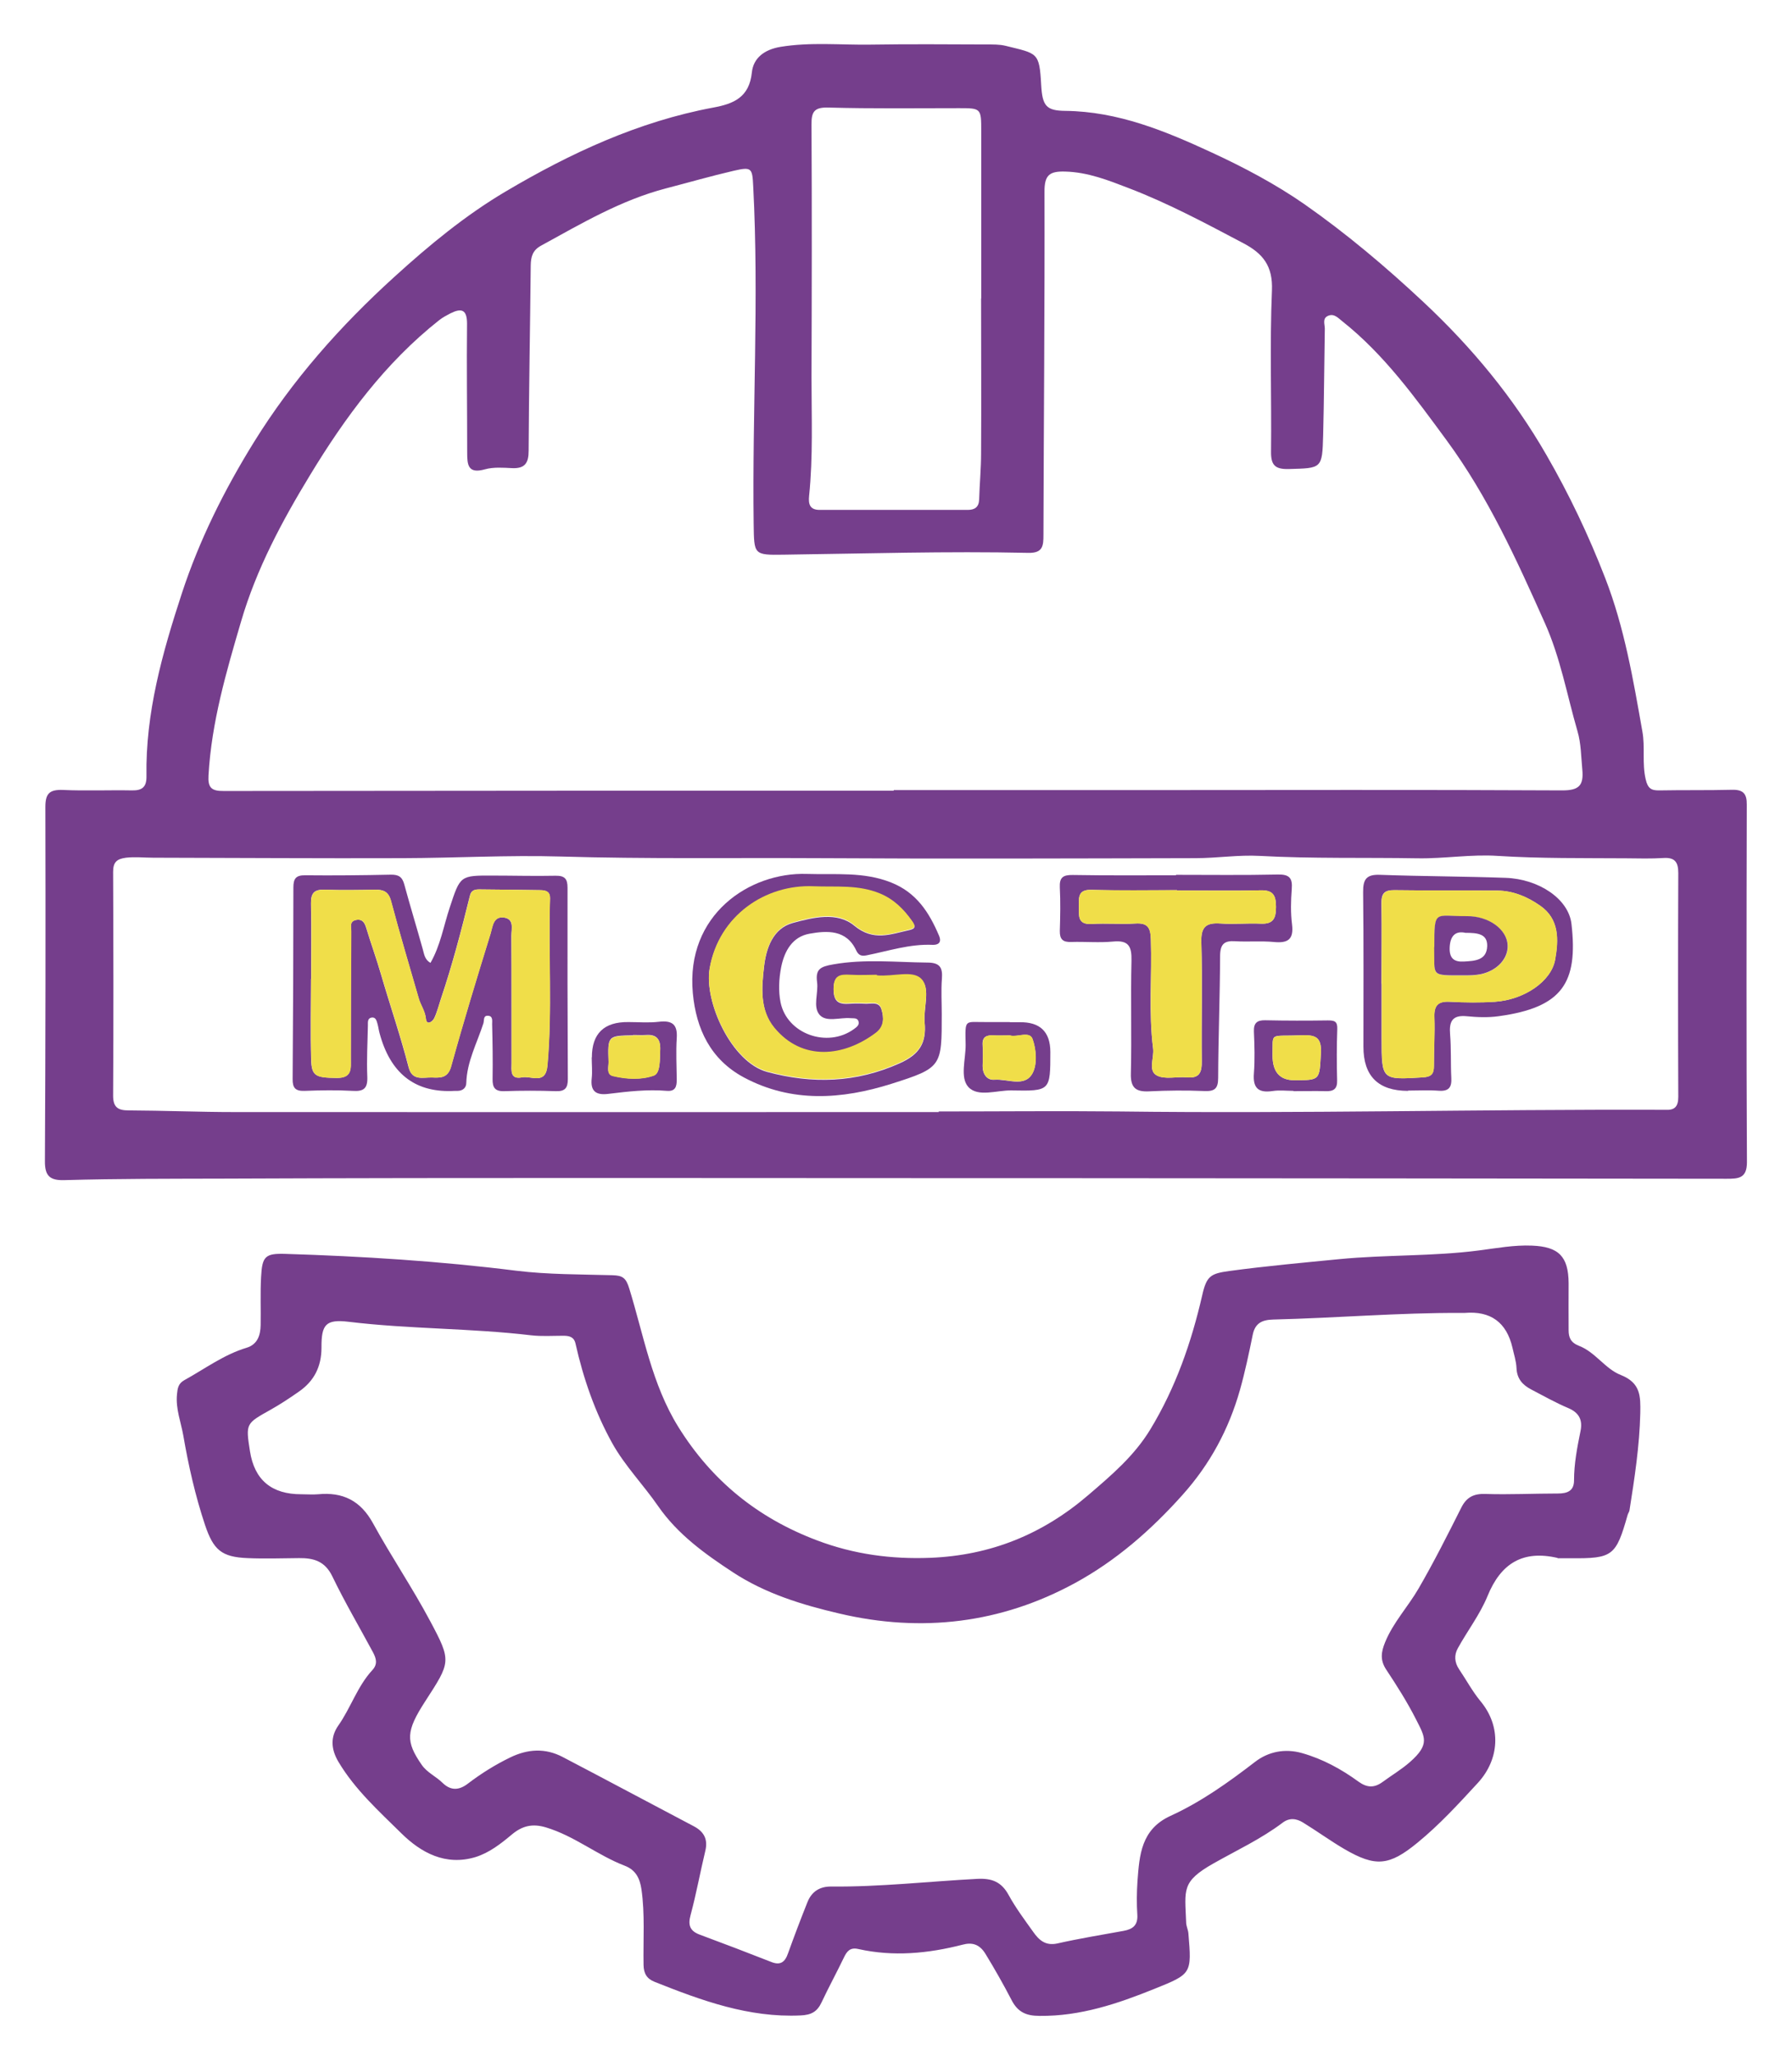
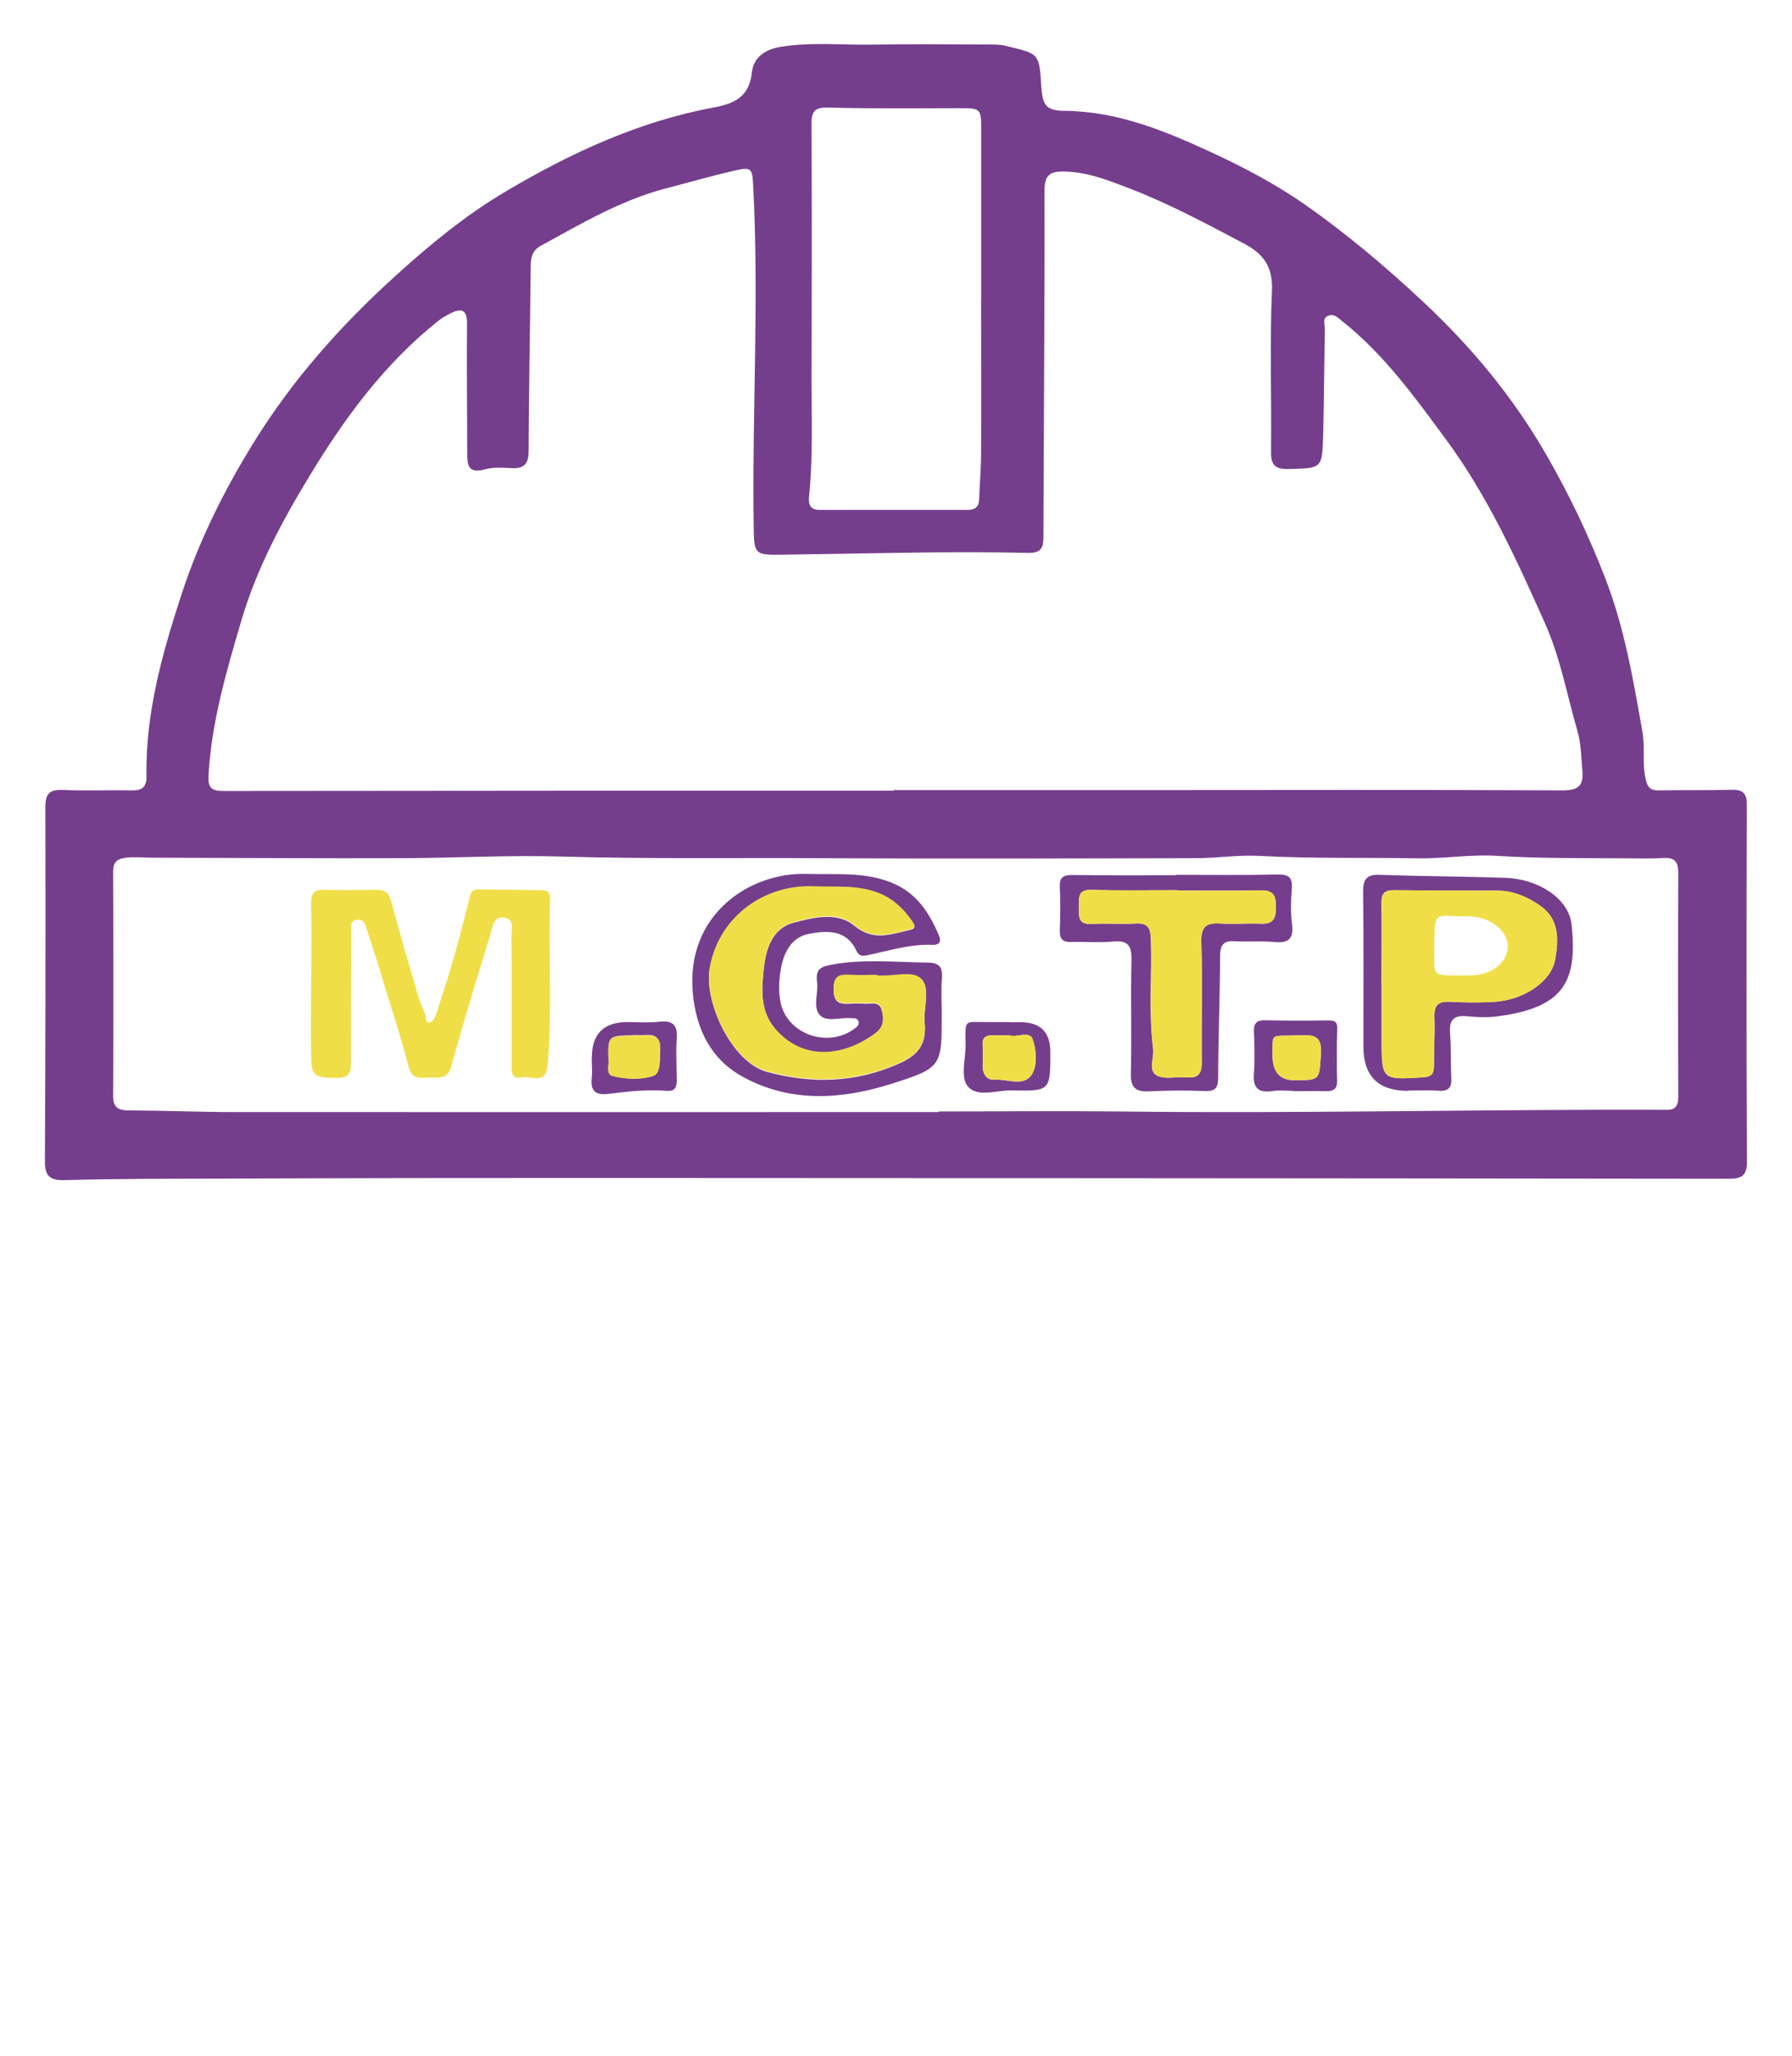
<svg xmlns="http://www.w3.org/2000/svg" id="Calque_1" viewBox="0 0 119.29 136.85">
  <defs>
    <style>.cls-1{fill:#f0de49;}.cls-2{fill:#753e8c;}</style>
  </defs>
  <path class="cls-2" d="m64.77,78.42c-16.62,0-33.24-.04-49.86.03-3.54.01-7.07,0-10.61.1-.95.03-1.32-.25-1.31-1.26.04-7.86.05-15.72.03-23.58,0-.91.29-1.16,1.17-1.13,1.53.07,3.07,0,4.61.03.68.01.96-.24.95-.94-.07-4.22,1.06-8.22,2.36-12.19,1.17-3.56,2.83-6.88,4.8-10.06,2.56-4.13,5.73-7.71,9.33-10.98,2.33-2.12,4.74-4.11,7.43-5.7,4.31-2.55,8.83-4.65,13.81-5.58,1.36-.25,2.4-.68,2.57-2.34.1-.96.83-1.52,1.9-1.7,2-.33,3.99-.12,5.99-.15,2.57-.04,5.15-.02,7.72-.01.43,0,.87-.01,1.28.09,2.13.53,2.25.4,2.37,2.62.08,1.37.33,1.7,1.61,1.71,3.51.04,6.65,1.34,9.74,2.77,2.14.99,4.24,2.1,6.17,3.44,2.8,1.96,5.41,4.16,7.92,6.51,3.23,3.02,6,6.37,8.19,10.18,1.52,2.63,2.82,5.37,3.92,8.21,1.28,3.3,1.86,6.75,2.47,10.2.19,1.04-.03,2.12.22,3.18.14.61.37.75.91.74,1.61-.03,3.22,0,4.83-.04.74-.02,1,.25.99.99-.02,7.93-.03,15.86.01,23.8,0,1.08-.57,1.1-1.35,1.1-15.08-.02-30.16-.03-45.25-.04-1.64,0-3.29,0-4.93,0h0Zm-5.28-25.8v-.03c5.47,0,10.94,0,16.41,0,9.37,0,18.73-.03,28.1.02,1.13,0,1.43-.34,1.33-1.4-.08-.85-.08-1.72-.32-2.54-.7-2.41-1.13-4.88-2.18-7.22-1.88-4.21-3.78-8.4-6.53-12.14-2.09-2.84-4.15-5.71-6.95-7.93-.28-.22-.54-.53-.94-.36-.4.17-.22.56-.22.85-.04,2.36-.05,4.72-.11,7.07-.06,2.27-.08,2.22-2.31,2.28-.91.02-1.17-.28-1.16-1.16.04-3.57-.09-7.15.06-10.72.07-1.64-.6-2.47-1.92-3.16-2.5-1.32-4.98-2.65-7.62-3.66-1.35-.52-2.71-1.06-4.22-1.1-1.04-.03-1.39.22-1.38,1.35.02,7.61-.05,15.22-.07,22.83,0,.72-.03,1.22-1,1.2-5.43-.12-10.86.05-16.3.12-1.99.03-1.96,0-1.99-2.03-.1-7.5.36-14.99-.03-22.49-.06-1.22-.1-1.31-1.31-1.03-1.51.35-3,.78-4.5,1.17-2.99.78-5.63,2.34-8.31,3.81-.57.31-.68.74-.69,1.32-.04,4.11-.12,8.22-.14,12.33,0,.8-.23,1.2-1.1,1.16-.6-.03-1.24-.08-1.81.08-1.14.32-1.18-.31-1.18-1.13,0-2.86-.04-5.72-.01-8.57,0-.96-.39-1.04-1.11-.68-.25.13-.51.27-.73.44-3.6,2.84-6.28,6.48-8.62,10.34-1.86,3.06-3.56,6.23-4.58,9.72-.99,3.37-1.97,6.72-2.17,10.25-.05.81.19,1.05,1.01,1.04,14.87-.02,29.74-.02,44.61-.02Zm3,21.42s0-.04,0-.06c4,0,8.01-.04,12.01,0,12.04.15,24.09-.15,36.13-.11.07,0,.14,0,.21,0,.62.04.88-.19.88-.86-.02-4.97-.02-9.93,0-14.9,0-.73-.23-1.05-.99-1-.82.05-1.64.03-2.47.02-2.85-.02-5.7.02-8.55-.16-1.77-.12-3.56.19-5.35.16-3.5-.06-6.99.03-10.49-.16-1.42-.08-2.85.15-4.28.15-8.39.02-16.77.05-25.16,0-5.71-.03-11.43.06-17.14-.11-3.48-.1-6.98.1-10.47.11-5.54.02-11.08-.02-16.62-.03-.6,0-1.2-.07-1.81,0-.62.08-.86.3-.86.94.02,4.97.03,9.93,0,14.9,0,.77.32.98,1.03.98,2.36.01,4.71.11,7.07.11,15.62.01,31.24,0,46.86,0Zm2.83-54.18c0-3.72,0-7.43,0-11.15,0-1.5-.02-1.51-1.47-1.51-2.89,0-5.79.04-8.68-.04-.94-.03-1.16.25-1.15,1.12.03,5.61.02,11.22,0,16.83,0,2.64.11,5.28-.16,7.91-.05.51.03.92.7.92,3.29,0,6.58,0,9.86,0,.45,0,.74-.17.76-.69.03-1.03.13-2.06.13-3.09.02-3.43,0-6.86,0-10.29Z" />
-   <path class="cls-2" d="m103.69,103.7c-2.31-.54-3.78.35-4.67,2.54-.5,1.22-1.33,2.3-1.97,3.46-.26.46-.23.95.08,1.41.48.71.89,1.48,1.43,2.13,1.4,1.69,1.26,3.86-.18,5.43-1.28,1.39-2.56,2.79-4.03,3.99-1.88,1.54-2.78,1.62-4.85.42-.94-.55-1.83-1.2-2.76-1.77-.44-.27-.9-.34-1.37.02-1.42,1.07-3.03,1.82-4.57,2.69-2.18,1.23-1.92,1.75-1.84,3.94,0,.24.13.48.15.73.22,2.68.23,2.69-2.26,3.69-2.45.99-4.94,1.83-7.65,1.8-.9,0-1.46-.26-1.87-1.07-.54-1.04-1.12-2.06-1.73-3.06-.41-.67-.92-.77-1.52-.61-2.3.59-4.61.81-6.94.29-.56-.13-.77.16-.97.58-.48,1-1.01,1.97-1.48,2.97-.29.62-.68.84-1.4.87-3.45.16-6.58-.99-9.7-2.23-.53-.21-.74-.55-.75-1.14-.03-1.68.1-3.36-.14-5.03-.11-.73-.38-1.28-1.1-1.56-1.83-.7-3.36-1.99-5.27-2.56-.91-.27-1.58-.09-2.26.48-.73.61-1.49,1.21-2.42,1.5-1.99.6-3.62-.29-4.93-1.58-1.5-1.48-3.09-2.91-4.19-4.76-.5-.84-.54-1.65-.02-2.4.84-1.19,1.28-2.63,2.28-3.71.37-.4.25-.78.04-1.18-.91-1.69-1.88-3.34-2.71-5.06-.49-1.01-1.24-1.22-2.21-1.21-1.14.01-2.29.05-3.43,0-1.73-.07-2.27-.54-2.83-2.2-.65-1.95-1.1-3.94-1.45-5.97-.16-.9-.51-1.76-.42-2.72.04-.41.08-.73.5-.96,1.36-.75,2.61-1.69,4.13-2.15.73-.22.93-.83.94-1.51.02-1.07-.03-2.15.03-3.21.07-1.37.28-1.57,1.61-1.53,5.14.16,10.26.48,15.37,1.12,2.12.26,4.27.24,6.41.3.66.02.9.16,1.12.89.96,3.11,1.5,6.36,3.26,9.2,2.23,3.59,5.29,6.07,9.24,7.56,2.46.93,4.95,1.26,7.54,1.16,4.01-.16,7.47-1.56,10.52-4.18,1.54-1.32,3.05-2.6,4.12-4.36,1.69-2.78,2.74-5.8,3.46-8.94.29-1.28.56-1.44,1.8-1.61,2.44-.33,4.88-.55,7.33-.79,3.1-.3,6.22-.18,9.3-.58,1.17-.15,2.32-.37,3.52-.32,1.77.07,2.43.71,2.44,2.51,0,1.04-.01,2.07,0,3.11,0,.49.13.83.69,1.05,1.08.41,1.75,1.54,2.78,1.94,1.33.53,1.32,1.41,1.3,2.54-.05,2.18-.38,4.33-.72,6.48-.02.1-.09.19-.12.29-.78,2.75-.99,2.91-3.8,2.89-.29,0-.57,0-.86,0Zm-83.59-4.24c.36,0,.72.03,1.07,0,1.65-.16,2.83.42,3.66,1.93,1.21,2.21,2.63,4.3,3.81,6.52,1.43,2.68,1.36,2.71-.34,5.34-1.28,1.98-1.31,2.66-.22,4.23.36.51.94.76,1.37,1.18.56.55,1.12.51,1.71.05.88-.67,1.81-1.25,2.8-1.73,1.17-.57,2.34-.64,3.5-.03,2.91,1.52,5.8,3.07,8.71,4.6.69.36.97.87.78,1.65-.34,1.42-.6,2.86-.98,4.27-.19.69-.03,1.07.63,1.31,1.59.59,3.16,1.19,4.74,1.81.62.25.92,0,1.12-.58.41-1.14.84-2.27,1.29-3.4.28-.7.81-1.05,1.59-1.04,3.25.03,6.47-.34,9.71-.51.97-.05,1.61.19,2.09,1.07.47.86,1.07,1.66,1.64,2.46.38.54.81.94,1.6.77,1.46-.33,2.94-.57,4.42-.84.6-.11.95-.37.91-1.06-.05-.75-.04-1.5.01-2.25.13-1.74.24-3.44,2.19-4.34,2.04-.93,3.86-2.23,5.64-3.6.87-.67,1.97-.91,3.13-.58,1.37.39,2.6,1.06,3.74,1.89.58.42,1.06.44,1.63.02.6-.44,1.24-.82,1.8-1.31,1.37-1.2,1-1.68.4-2.87-.58-1.14-1.27-2.23-1.98-3.3-.41-.63-.33-1.16-.07-1.8.54-1.33,1.53-2.37,2.24-3.6,1.02-1.76,1.93-3.57,2.84-5.38.35-.69.83-.93,1.61-.9,1.61.05,3.22-.03,4.82-.03.62,0,1.07-.17,1.07-.87,0-1.11.21-2.2.43-3.28.15-.71-.07-1.22-.8-1.53-.85-.36-1.67-.82-2.49-1.25-.57-.3-.94-.71-.97-1.42-.02-.46-.17-.91-.27-1.36q-.59-2.53-3.18-2.31c-.07,0-.14,0-.21,0-4.18-.02-8.35.34-12.53.44-.74.02-1.21.23-1.37,1.02-.25,1.23-.51,2.46-.85,3.67-.74,2.61-1.99,4.94-3.82,6.98-2.09,2.34-4.44,4.39-7.16,5.87-4.92,2.68-10.2,3.32-15.68,2.03-2.49-.58-4.93-1.33-7.08-2.74-1.86-1.22-3.68-2.52-4.99-4.41-.98-1.42-2.22-2.69-3.05-4.18-1.15-2.07-1.93-4.32-2.45-6.64-.1-.45-.42-.52-.81-.52-.71,0-1.44.05-2.14-.03-4.04-.48-8.11-.41-12.15-.9-1.52-.18-1.82.17-1.81,1.72,0,1.28-.5,2.24-1.52,2.94-.6.42-1.22.83-1.86,1.19-1.66.93-1.67.91-1.38,2.77q.45,2.87,3.43,2.86Z" />
-   <path class="cls-2" d="m28.65,64.1c.67-1.16.88-2.47,1.29-3.7.7-2.12.68-2.13,2.86-2.12,1.39,0,2.79.04,4.18.01.61-.01.8.2.8.8-.01,4.25,0,8.5.02,12.74,0,.6-.2.82-.8.8-1.14-.04-2.29-.04-3.43,0-.63.02-.79-.25-.78-.82.02-1.21,0-2.43-.03-3.64,0-.22.07-.57-.31-.56-.29,0-.21.31-.27.5-.42,1.31-1.1,2.55-1.14,3.97,0,.31-.22.52-.56.53-.14,0-.29,0-.43.01q-3.72.1-4.78-3.84c-.06-.21-.08-.42-.14-.63-.06-.2-.11-.46-.39-.42-.28.04-.25.31-.25.51-.02,1.14-.09,2.29-.04,3.43.03.77-.23.99-.97.94-1.07-.06-2.14-.04-3.21,0-.61.02-.8-.2-.79-.8.03-4.25.05-8.49.05-12.74,0-.59.17-.82.79-.81,1.89.02,3.79,0,5.68-.04.52-.01.77.13.91.64.39,1.44.83,2.87,1.23,4.31.1.34.12.7.53.93Zm-7.93,1.06h-.02c0,1.79-.04,3.57.01,5.36.03,1.12.31,1.21,1.71,1.23,1.03,0,.93-.63.93-1.28,0-2.82,0-5.64.03-8.47,0-.28-.15-.68.34-.77.42-.07.56.21.66.54.31,1.03.68,2.04.98,3.08.6,2.06,1.3,4.1,1.84,6.19.24.93.96.66,1.55.68.55.02,1.06.06,1.28-.74.82-2.97,1.72-5.92,2.63-8.86.13-.43.17-1.13.86-1.05.73.09.52.75.52,1.21.02,2.82,0,5.64.01,8.47,0,.48-.12,1.12.7.96.62-.12,1.58.53,1.69-.8.33-3.7.05-7.42.17-11.12.01-.44-.27-.53-.63-.54-1.36-.02-2.72-.04-4.07-.05-.29,0-.54.04-.63.42-.57,2.31-1.17,4.61-1.93,6.86-.14.43-.25.87-.44,1.28-.12.26-.51.51-.56.06-.05-.53-.35-.91-.48-1.37-.62-2.15-1.26-4.3-1.84-6.47-.17-.64-.51-.77-1.07-.76-1.11.02-2.22.04-3.32,0-.69-.03-.95.19-.94.91.04,1.68.01,3.36.01,5.04Z" />
  <path class="cls-2" d="m62.69,67.48c0,3.51.02,3.59-3.35,4.66-3.3,1.04-6.64,1.28-9.83-.43-2.21-1.19-3.17-3.22-3.39-5.61-.48-5.21,3.77-8.06,7.6-7.93,1.88.06,3.77-.16,5.6.57,1.69.67,2.53,1.99,3.19,3.54.21.5-.11.62-.42.61-1.52-.07-2.95.41-4.41.7-.3.06-.52.02-.68-.32-.65-1.41-1.95-1.33-3.12-1.12-1.11.2-1.66,1.12-1.88,2.23-.15.78-.19,1.58-.04,2.34.43,2.1,3.11,3.06,4.88,1.78.18-.13.38-.27.31-.51-.07-.26-.33-.2-.54-.22-.7-.06-1.6.29-2.05-.22-.47-.54-.07-1.44-.17-2.18-.11-.86.21-1.03,1.08-1.18,2.1-.37,4.17-.14,6.25-.12.84,0,1.04.32.98,1.08-.06.78-.01,1.57-.01,2.36Zm-4.32-2.56c-.48,0-1.12.03-1.76,0-.69-.04-1.12.02-1.12.93,0,.89.4,1.01,1.1.96.32-.02.64-.02.96,0,.4.03.95-.18,1.12.36.18.57.21,1.18-.37,1.61-2.13,1.6-4.9,1.91-6.76-.35-.97-1.19-.84-2.69-.68-4.07.14-1.24.59-2.57,1.93-2.93,1.33-.36,2.93-.76,4.07.18,1.29,1.07,2.42.57,3.67.3.46-.1.39-.28.18-.58-.56-.79-1.2-1.42-2.13-1.82-1.44-.61-2.93-.42-4.42-.48-3.2-.14-6.3,1.93-6.92,5.45-.38,2.19,1.45,6.23,3.83,6.87,3.01.81,5.9.73,8.81-.57,1.35-.6,1.8-1.38,1.67-2.71-.09-.98.41-2.24-.22-2.88-.59-.6-1.84-.13-2.96-.23Z" />
  <path class="cls-2" d="m78.29,58.23c2.25,0,4.5.03,6.76-.02.78-.02,1,.23.94.97-.06.78-.08,1.58.02,2.36.12,1-.29,1.25-1.21,1.16-.85-.08-1.72,0-2.57-.05-.73-.05-1,.19-1.01.96-.01,2.71-.12,5.43-.13,8.14,0,.73-.25.9-.93.87-1.21-.05-2.43-.04-3.64.02-.91.05-1.27-.23-1.24-1.2.06-2.5-.02-5,.04-7.5.02-.94-.18-1.37-1.22-1.27-.92.09-1.86,0-2.79.03-.56.02-.77-.18-.76-.74.03-.96.05-1.93,0-2.89-.03-.67.21-.84.87-.83,2.29.04,4.58.02,6.86.02,0,0,0-.02,0-.03Zm.06,1.04v-.02c-1.89,0-3.79.04-5.68-.02-.9-.03-.86.48-.85,1.09.01.61-.12,1.24.87,1.18.96-.06,1.93.03,2.89-.03.82-.05,1.01.27,1.03,1.05.08,2.42-.16,4.86.15,7.27.08.62-.35,1.47.24,1.79.53.29,1.33.07,2,.13.85.08,1.01-.33,1-1.08-.03-2.64.05-5.29-.03-7.93-.03-1.03.34-1.3,1.28-1.23.89.06,1.79-.03,2.68.01.84.04,1.01-.37,1.01-1.11,0-.74-.17-1.13-1.01-1.11-1.86.04-3.72.01-5.58.01Z" />
  <path class="cls-2" d="m93.73,72.61q-2.97,0-2.97-2.94c0-3.43.02-6.85-.02-10.28-.01-.87.22-1.2,1.14-1.16,2.78.1,5.56.1,8.35.2,2.21.08,4.19,1.4,4.38,3.07.45,3.92-.61,5.56-4.85,6.14-.7.1-1.43.07-2.14,0-.96-.09-1.16.37-1.09,1.21.08.96.03,1.92.08,2.88.04.64-.16.92-.84.87-.68-.05-1.36-.01-2.03-.01Zm-1.76-7.13h0c0,1.21,0,2.43,0,3.64,0,2.78,0,2.76,2.76,2.59.58-.04.72-.25.72-.78,0-1.07.07-2.14.03-3.21-.03-.8.24-1.09,1.04-1.04,1,.05,2,.06,3,0,1.95-.14,3.75-1.36,4-2.81.23-1.31.29-2.69-.99-3.58-.84-.59-1.8-1-2.86-1.01-2.29-.01-4.57,0-6.86-.03-.67-.01-.86.24-.85.88.03,1.78,0,3.57,0,5.35Z" />
  <path class="cls-2" d="m86.11,72.61c-.46,0-.94-.06-1.39.01-.95.14-1.33-.19-1.25-1.18.07-.92.04-1.85,0-2.78-.02-.56.2-.76.75-.75,1.39.03,2.78.03,4.17.01.43,0,.65.05.63.57-.04,1.14-.04,2.28-.01,3.42.02.58-.25.74-.77.72-.71-.02-1.43,0-2.14,0,0,0,0-.02,0-.03Zm-1.4-2.35q0,1.64,1.45,1.64c1.74,0,1.67,0,1.77-1.81.06-1.08-.39-1.21-1.29-1.18-2.2.09-1.89-.26-1.93,1.35Z" />
  <path class="cls-2" d="m39.4,70.38q0-2.38,2.43-2.35c.68,0,1.36.06,2.03-.02.87-.1,1.25.16,1.19,1.08-.06.92-.01,1.85,0,2.78,0,.45-.09.78-.64.74-1.32-.11-2.62.04-3.92.2-.81.1-1.2-.17-1.1-1.04.05-.46,0-.92,0-1.39Zm2.74-1.47c-1.68.03-1.69.03-1.63,1.76.01.33-.16.83.28.94.91.22,1.91.28,2.74-.03.44-.16.39-1.1.42-1.73.02-.68-.25-1.01-.94-.96-.28.02-.57,0-.86,0Z" />
  <path class="cls-2" d="m67.22,68.04c.21,0,.43,0,.64,0q2.05-.04,2.06,1.97c0,2.6,0,2.62-2.58,2.57-.98-.02-2.24.47-2.88-.23-.57-.63-.17-1.85-.18-2.81-.03-1.79-.1-1.49,1.44-1.51.5,0,1,0,1.5,0h0Zm.04.88c-.43,0-.79.02-1.14,0-.47-.03-.75.11-.71.65.03.46.02.92,0,1.38,0,.55.29.96.79.92.87-.07,2.01.53,2.53-.43.33-.6.25-1.59,0-2.28-.2-.55-1.03-.1-1.48-.23Z" />
  <path class="cls-1" d="m20.72,65.17c0-1.68.03-3.36-.01-5.04-.02-.71.25-.93.94-.91,1.11.04,2.22.02,3.32,0,.56,0,.9.12,1.07.76.57,2.17,1.22,4.31,1.84,6.47.13.46.43.84.48,1.37.05.45.44.2.56-.06.19-.41.29-.85.44-1.28.76-2.25,1.36-4.55,1.93-6.86.09-.38.34-.42.63-.42,1.36.01,2.72.03,4.07.05.36,0,.64.1.63.54-.12,3.71.16,7.42-.17,11.12-.12,1.33-1.08.68-1.69.8-.82.16-.7-.48-.7-.96,0-2.82,0-5.64-.01-8.47,0-.46.21-1.13-.52-1.21-.69-.08-.73.62-.86,1.05-.91,2.94-1.81,5.89-2.63,8.86-.22.79-.73.76-1.28.74-.59-.02-1.32.25-1.55-.68-.53-2.09-1.24-4.13-1.84-6.19-.3-1.03-.67-2.05-.98-3.08-.1-.33-.24-.61-.66-.54-.49.08-.34.48-.34.77-.02,2.82-.02,5.64-.03,8.47,0,.65.1,1.29-.93,1.28-1.4-.01-1.68-.1-1.71-1.23-.05-1.78-.01-3.57-.01-5.36h.02Z" />
  <path class="cls-1" d="m58.37,64.92c1.12.1,2.37-.37,2.96.23.63.64.13,1.9.22,2.88.12,1.33-.32,2.11-1.67,2.71-2.92,1.3-5.8,1.38-8.81.57-2.38-.64-4.22-4.67-3.83-6.87.62-3.52,3.73-5.59,6.92-5.45,1.48.06,2.97-.12,4.42.48.93.39,1.57,1.03,2.13,1.82.21.3.28.48-.18.58-1.25.28-2.38.78-3.67-.3-1.14-.95-2.74-.54-4.07-.18-1.34.37-1.79,1.7-1.93,2.93-.16,1.39-.29,2.88.68,4.07,1.86,2.27,4.64,1.95,6.76.35.57-.43.54-1.04.37-1.61-.17-.54-.72-.33-1.12-.36-.32-.02-.64-.02-.96,0-.7.05-1.1-.07-1.1-.96,0-.91.43-.97,1.12-.93.64.04,1.29,0,1.76,0Z" />
  <path class="cls-1" d="m78.35,59.27c1.86,0,3.72.03,5.58-.01.84-.02,1.01.36,1.01,1.11,0,.74-.17,1.15-1.01,1.11-.89-.04-1.79.05-2.68-.01-.94-.06-1.31.2-1.28,1.23.07,2.64,0,5.29.03,7.93,0,.75-.15,1.16-1,1.08-.67-.06-1.47.16-2-.13-.59-.32-.16-1.17-.24-1.79-.3-2.42-.06-4.85-.15-7.27-.03-.77-.21-1.1-1.03-1.05-.96.06-1.93-.03-2.89.03-.99.07-.86-.57-.87-1.18-.01-.61-.05-1.12.85-1.09,1.89.05,3.79.02,5.68.02v.02Z" />
-   <path class="cls-1" d="m91.97,65.48c0-1.78.02-3.57,0-5.35-.01-.63.19-.89.85-.88,2.28.03,4.57.01,6.86.03,1.06,0,2.02.42,2.86,1.01,1.28.9,1.22,2.28.99,3.58-.26,1.45-2.05,2.67-4,2.81-.99.07-2,.06-3,0-.8-.04-1.07.25-1.04,1.04.04,1.07-.04,2.14-.03,3.21,0,.52-.14.74-.72.78-2.76.17-2.76.19-2.76-2.59,0-1.21,0-2.43,0-3.64h0Zm3.51-2.43c.04,1.96-.31,1.88,1.94,1.88.39,0,.79,0,1.17-.08,1.1-.25,1.82-1.05,1.78-1.92-.05-1.06-1.26-1.95-2.71-1.94-2.16.02-2.18-.51-2.17,2.07Z" />
+   <path class="cls-1" d="m91.97,65.48c0-1.78.02-3.57,0-5.35-.01-.63.19-.89.85-.88,2.28.03,4.57.01,6.86.03,1.06,0,2.02.42,2.86,1.01,1.28.9,1.22,2.28.99,3.58-.26,1.45-2.05,2.67-4,2.81-.99.07-2,.06-3,0-.8-.04-1.07.25-1.04,1.04.04,1.07-.04,2.14-.03,3.21,0,.52-.14.74-.72.78-2.76.17-2.76.19-2.76-2.59,0-1.21,0-2.43,0-3.64Zm3.51-2.43c.04,1.96-.31,1.88,1.94,1.88.39,0,.79,0,1.17-.08,1.1-.25,1.82-1.05,1.78-1.92-.05-1.06-1.26-1.95-2.71-1.94-2.16.02-2.18-.51-2.17,2.07Z" />
  <path class="cls-1" d="m84.71,70.26c.04-1.6-.27-1.25,1.93-1.35.89-.04,1.35.1,1.29,1.18-.1,1.8-.03,1.81-1.77,1.81q-1.44,0-1.45-1.64Z" />
  <path class="cls-1" d="m42.15,68.91c.29,0,.57.02.86,0,.7-.05.97.28.94.96-.02.63.02,1.57-.42,1.73-.84.3-1.84.25-2.74.03-.44-.11-.27-.61-.28-.94-.05-1.73-.05-1.73,1.63-1.76Z" />
  <path class="cls-1" d="m67.26,68.92c.45.13,1.28-.32,1.48.23.25.69.32,1.68,0,2.28-.52.96-1.66.36-2.53.43-.5.04-.8-.37-.79-.92,0-.46.02-.92,0-1.38-.03-.54.24-.67.71-.65.35.02.71,0,1.14,0Z" />
-   <path class="cls-2" d="m95.48,63.05c0-2.58.01-2.05,2.17-2.07,1.46-.01,2.67.88,2.71,1.94.04.87-.68,1.68-1.78,1.92-.38.08-.78.08-1.17.08-2.24,0-1.89.08-1.94-1.88Zm2.07-.96c-.63-.14-1.02.16-1.05,1-.02.71.31.95.95.91.72-.04,1.52-.07,1.55-1.03.02-.82-.65-.88-1.45-.88Z" />
</svg>